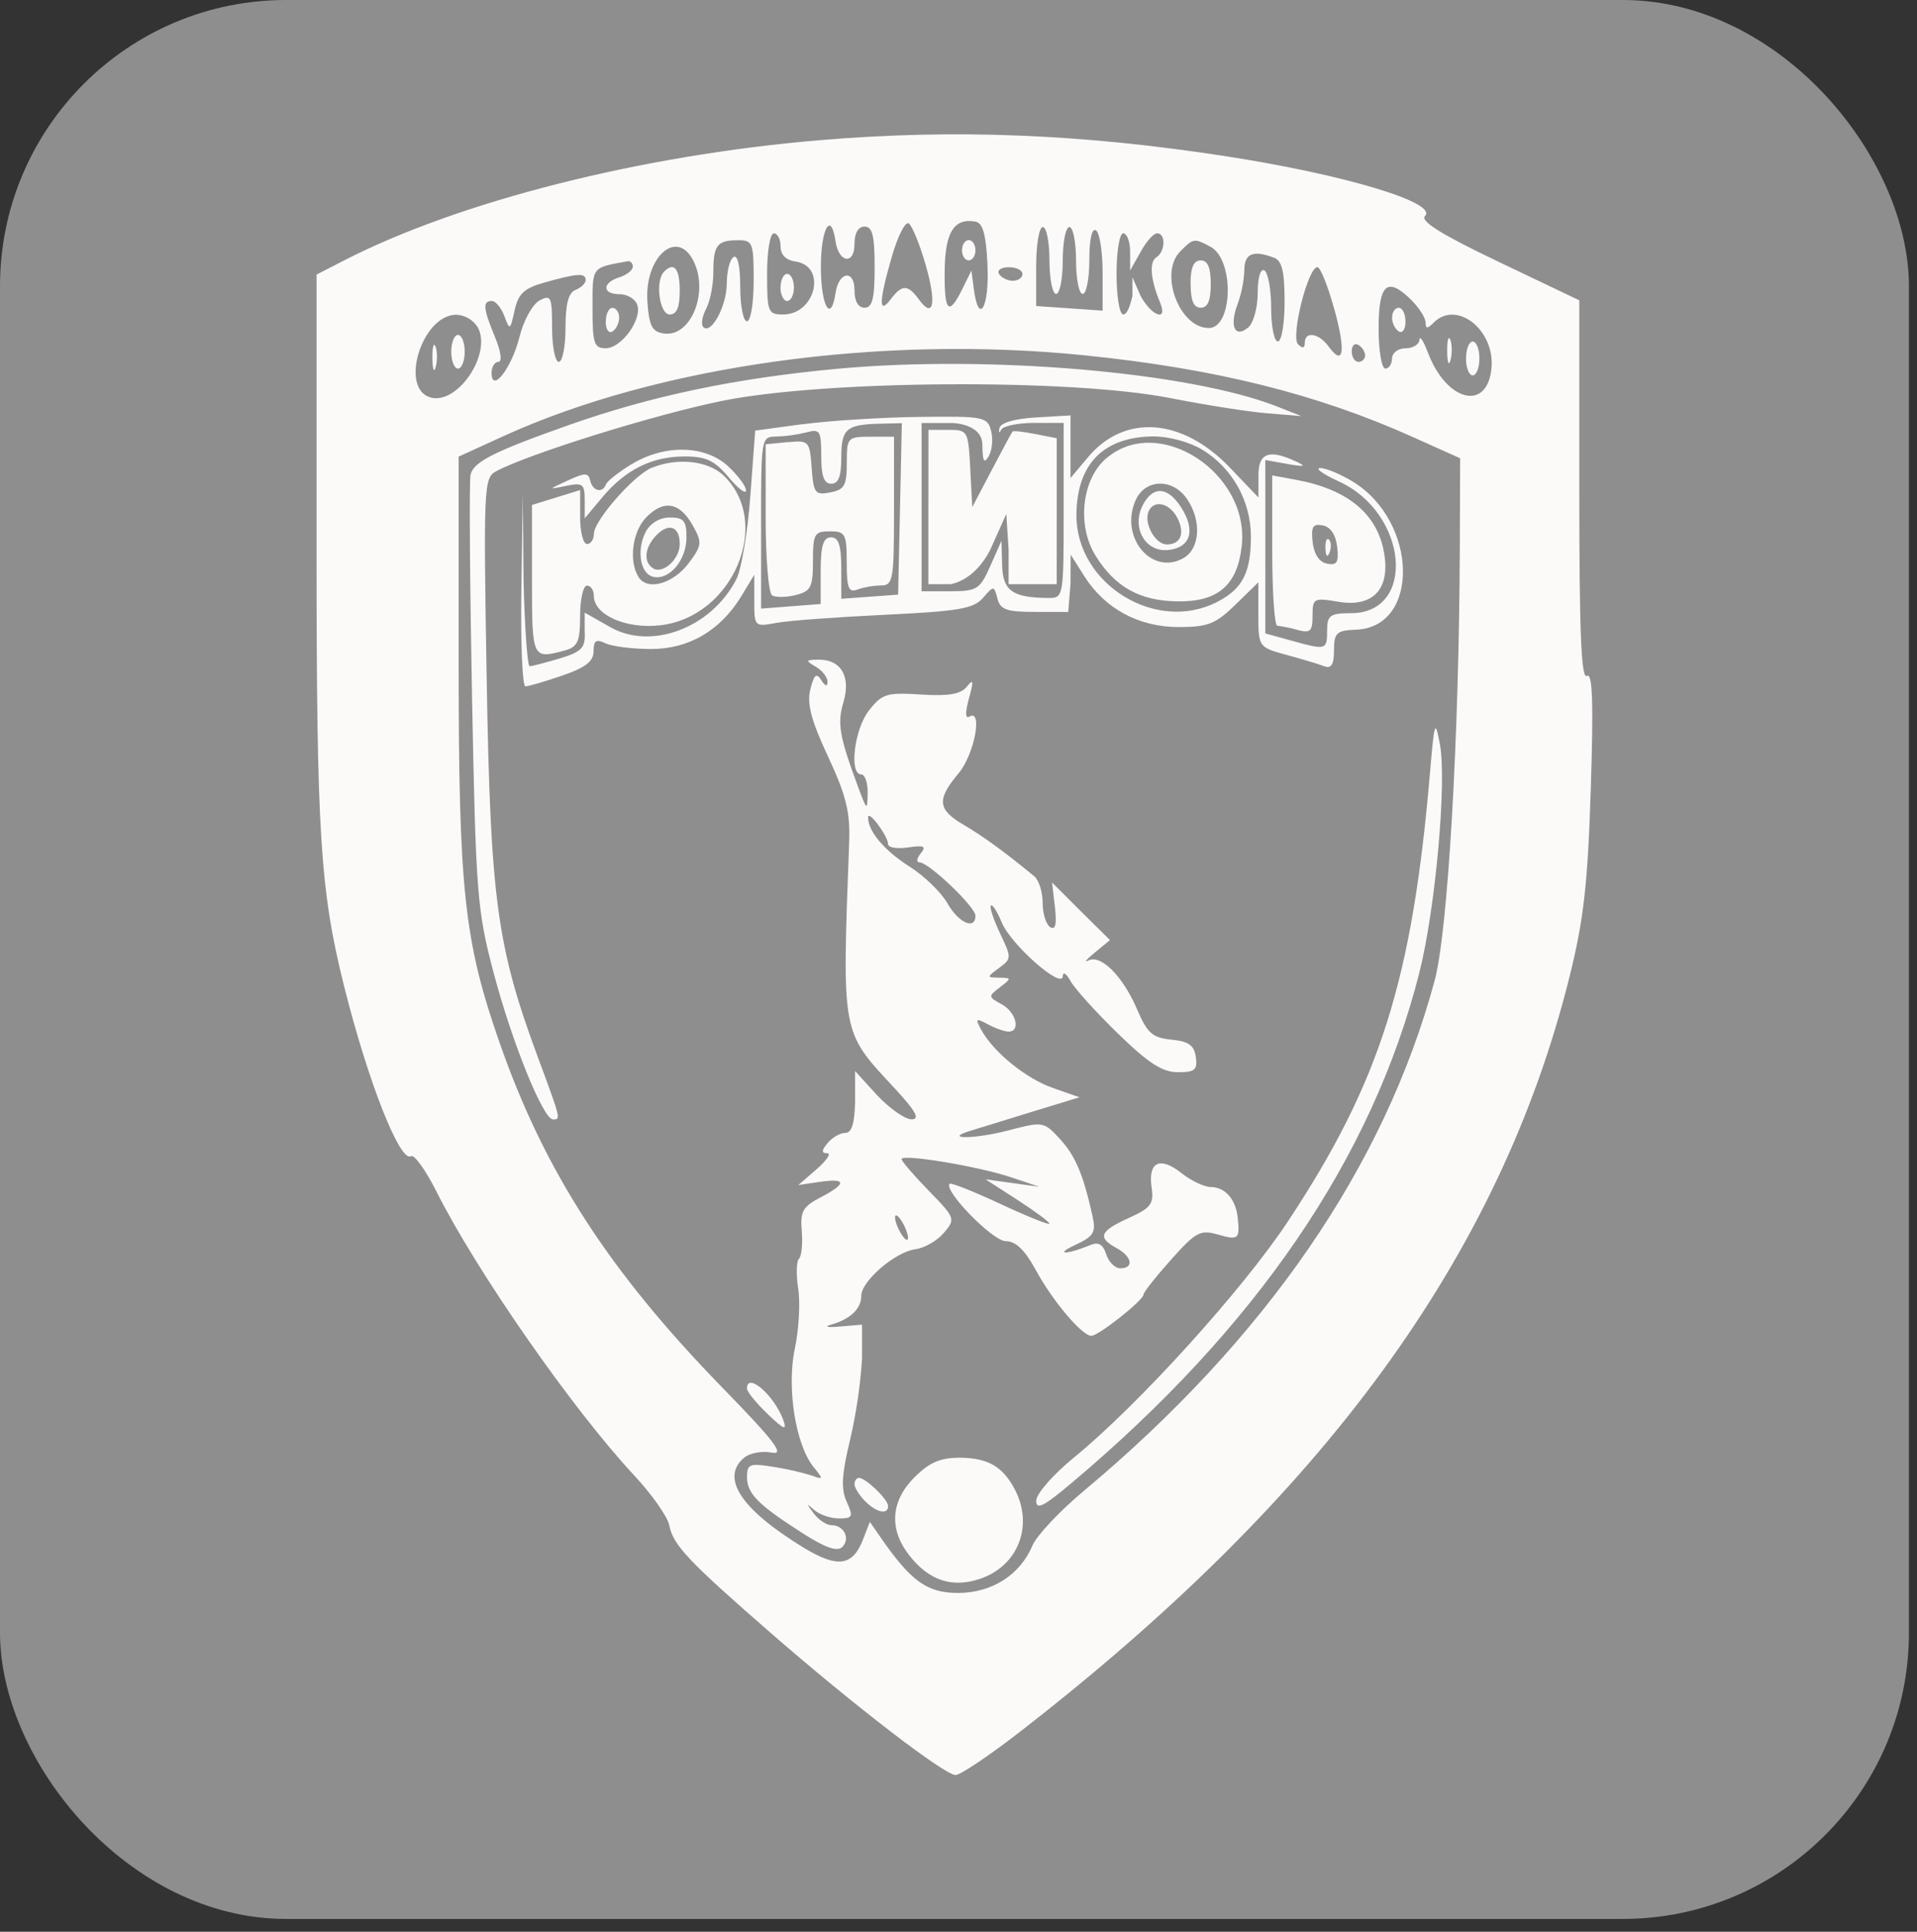
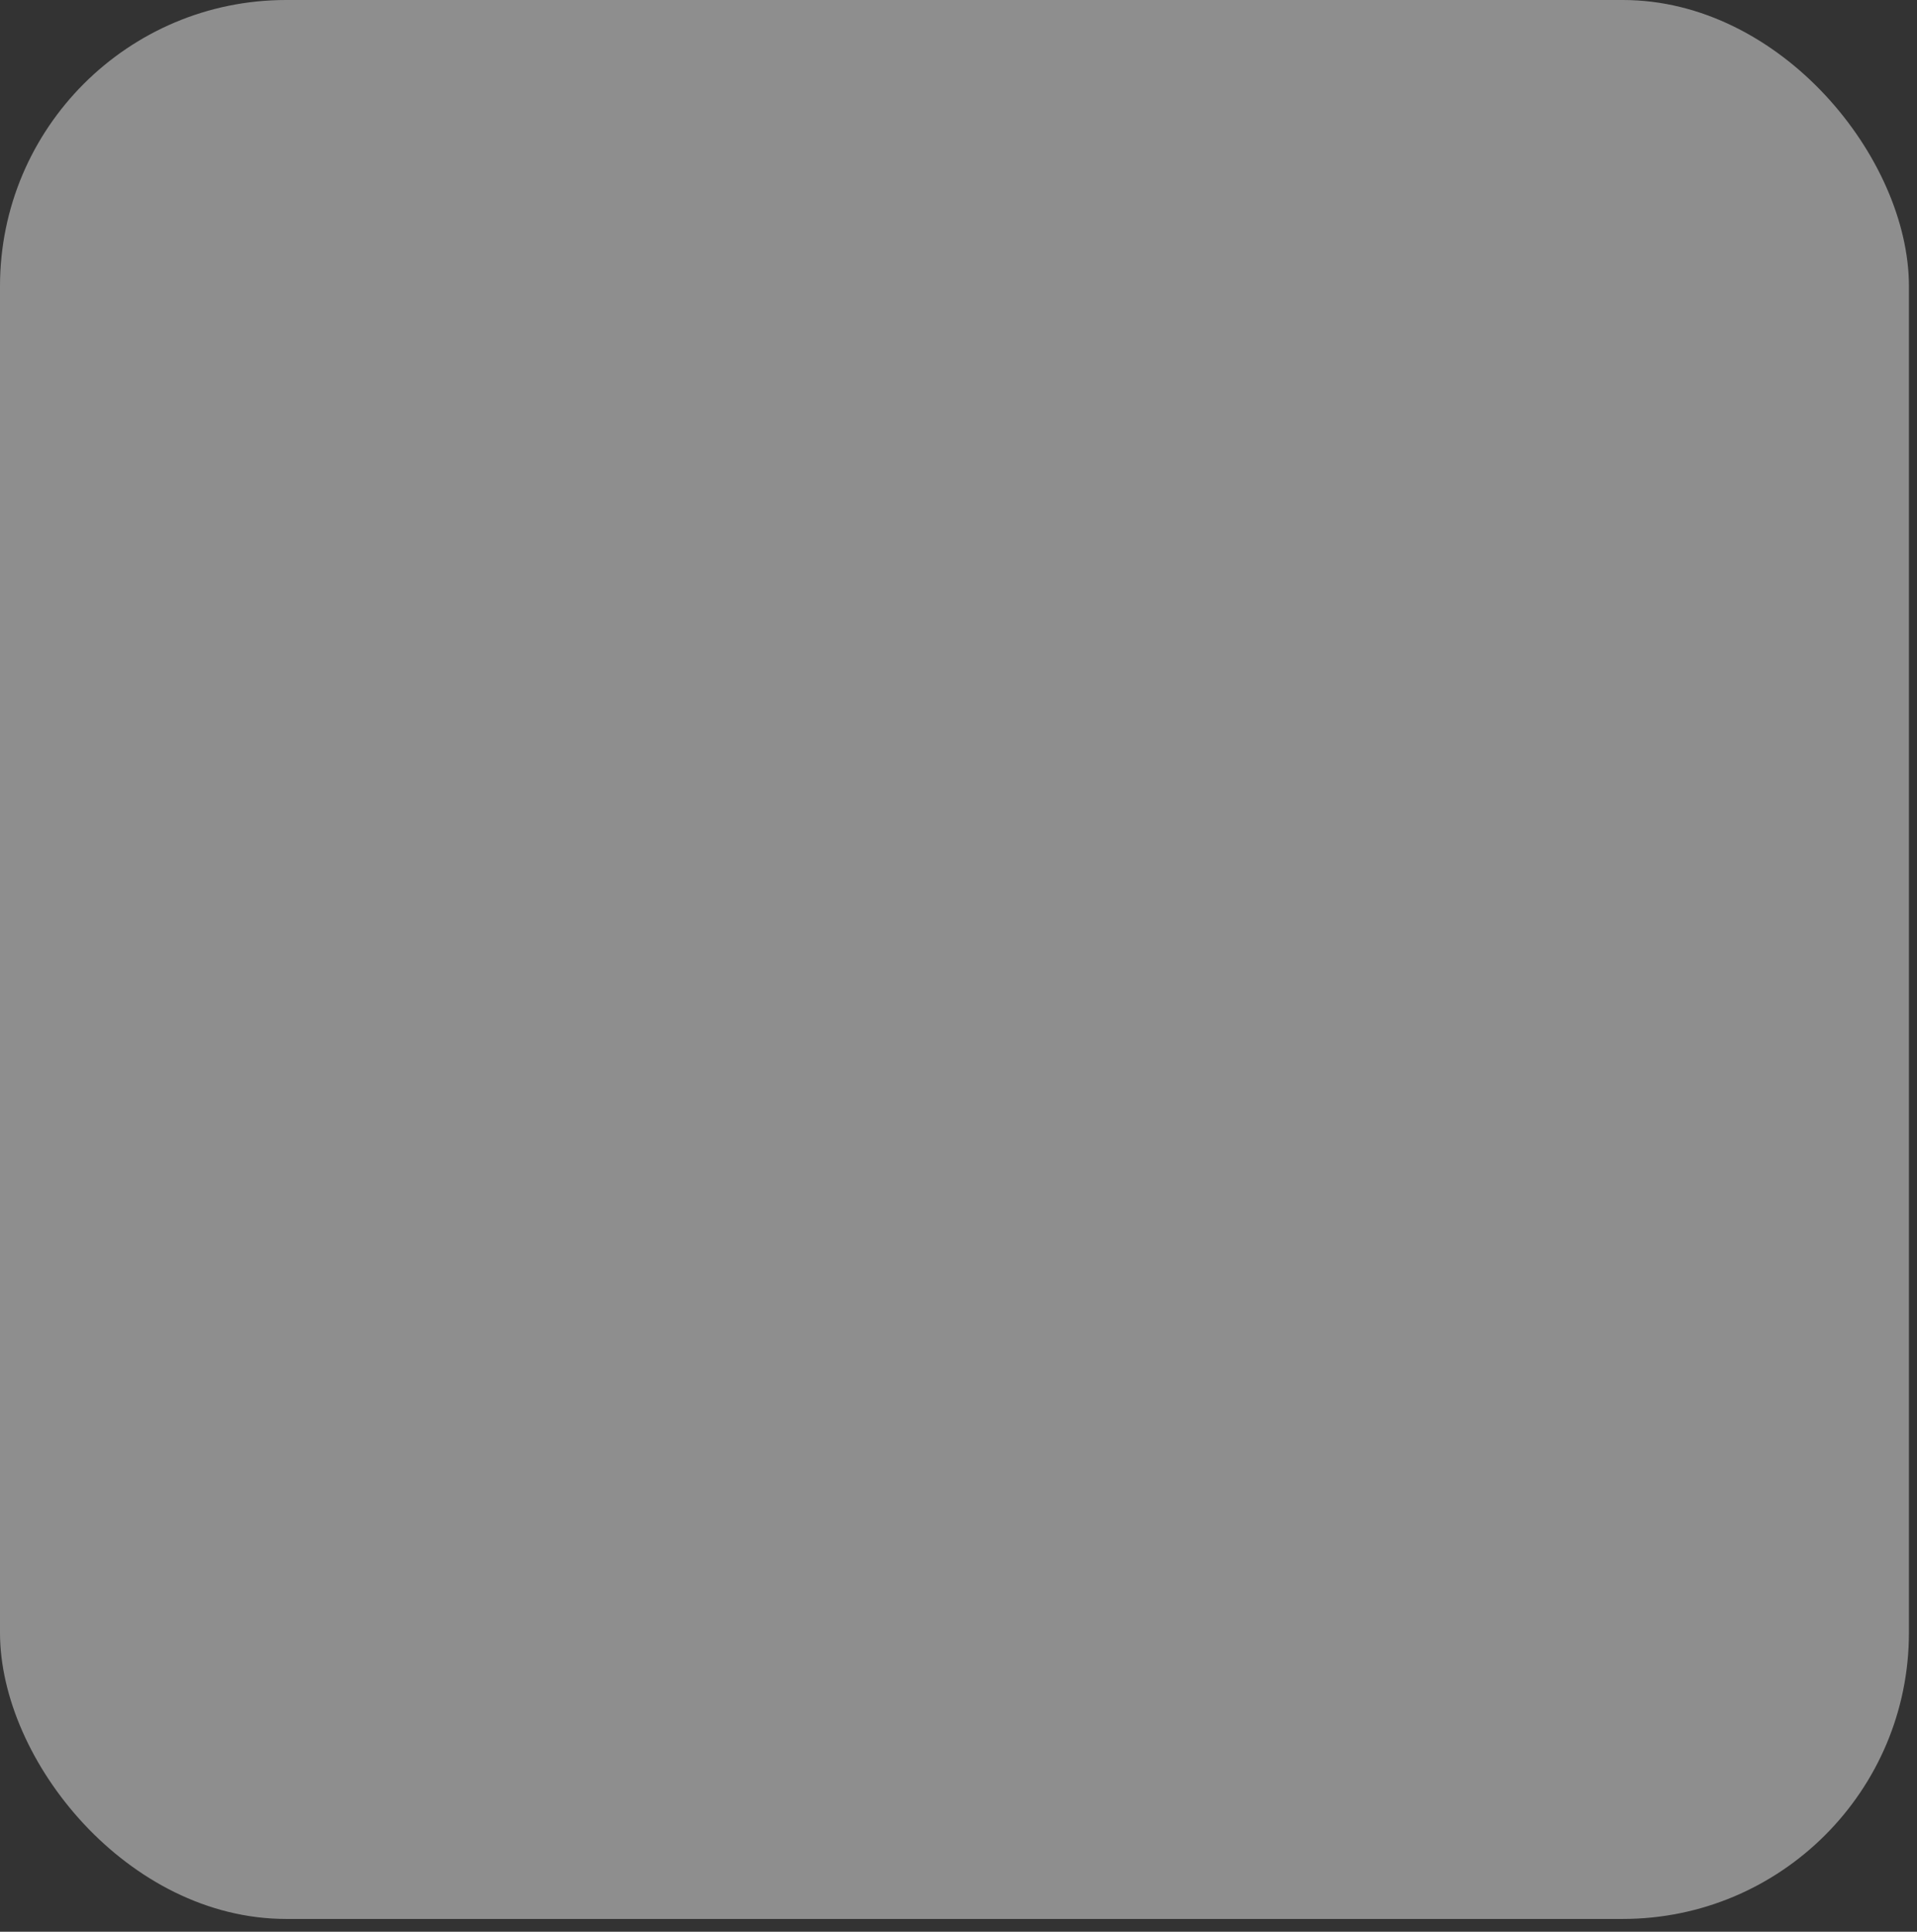
<svg xmlns="http://www.w3.org/2000/svg" width="134" height="135" viewBox="0 0 134 135" fill="none">
  <rect x="0" y="0" width="134" height="135" fill="#333333" stroke="none" />
  <rect width="133.436" height="134.106" rx="20" fill="#8E8E8E" />
  <g clip-path="url(#clip0_1_159)">
-     <path fill-rule="evenodd" clip-rule="evenodd" d="M57.34 9.794C44.853 10.838 32.108 14.06 24.021 18.216L22.128 19.188V38.513C22.128 58.264 22.381 62.249 24.059 68.946C25.73 75.612 27.967 81.277 28.735 80.8C28.957 80.661 29.758 81.78 30.515 83.283C33.331 88.88 40.029 98.495 44.313 103.089C45.558 104.423 46.668 105.997 46.78 106.587C47.044 107.968 48.093 109.084 53.819 114.071C59.698 119.19 66.018 124.048 66.795 124.048C67.115 124.048 69.089 122.735 71.165 121.127C92.615 104.531 104.871 87.714 109.719 68.229C110.703 64.275 110.985 61.771 111.198 55.123C111.391 49.032 111.321 46.99 110.924 47.237C110.526 47.483 110.395 44.111 110.395 34.281V20.989L104.751 18.295C100.746 16.384 99.253 15.451 99.609 15.093C100.527 14.17 93.993 12.206 85.746 10.928C75.618 9.359 66.729 9.004 57.34 9.794ZM64.699 18.495C65.483 21.208 65.257 22.346 64.219 20.912C63.463 19.871 63.048 19.871 62.263 20.912C61.404 22.051 61.431 21.073 62.348 17.907C62.755 16.498 63.28 15.466 63.517 15.612C63.754 15.759 64.284 17.057 64.699 18.493V18.495ZM69.025 18.559C69.164 21.484 68.409 22.79 68.073 20.207L67.903 18.909L67.263 20.207C66.309 22.141 65.997 21.804 66.034 18.891C66.067 16.216 66.691 15.227 68.18 15.486C68.704 15.575 68.927 16.381 69.029 18.558L69.025 18.559ZM58.405 16.861C58.626 18.374 59.73 18.537 59.73 17.054C59.73 16.286 59.99 15.835 60.433 15.835C60.983 15.835 61.138 16.465 61.138 18.67C61.138 20.876 60.978 21.506 60.433 21.506C59.99 21.506 59.73 21.055 59.73 20.285C59.73 18.804 58.626 18.967 58.405 20.48C58.085 22.634 57.38 21.381 57.38 18.67C57.38 15.96 58.09 14.705 58.405 16.861ZM73.358 18.205C73.358 19.494 73.566 20.541 73.823 20.541C74.079 20.541 74.287 19.489 74.287 18.205C74.287 16.921 74.495 15.867 74.752 15.867C75.008 15.867 75.216 16.919 75.216 18.205C75.216 19.491 75.424 20.541 75.681 20.541C75.937 20.541 76.145 19.478 76.145 18.177C76.145 16.727 76.323 15.921 76.61 16.1C76.865 16.261 77.074 17.586 77.074 19.049V21.709L74.752 21.548L72.429 21.387V18.627C72.429 17.098 72.635 15.867 72.893 15.867C73.151 15.867 73.358 16.919 73.358 18.205ZM54.562 17.218C54.562 17.805 54.94 18.185 55.62 18.282C57.813 18.596 57.007 21.978 54.74 21.978C53.688 21.978 53.619 21.817 53.619 19.142C53.619 17.568 53.828 16.307 54.09 16.307C54.351 16.307 54.562 16.717 54.562 17.218ZM78.997 17.605V18.906L79.729 17.605C80.113 16.89 80.634 16.305 80.884 16.305C81.505 16.305 81.461 17.594 80.825 17.987C80.317 18.309 80.422 19.544 81.094 21.15C81.661 22.508 80.498 22.106 79.729 20.678L79.157 19.378V20.678C78.997 21.393 78.779 21.977 78.516 21.977C78.253 21.977 78.047 20.717 78.047 19.141C78.047 17.565 78.255 16.305 78.516 16.305C78.777 16.305 78.997 16.892 78.997 17.605ZM52.683 19.616C52.683 21.19 52.475 22.452 52.214 22.452C51.953 22.452 51.743 21.376 51.743 20.061C51.743 18.587 51.563 17.781 51.273 17.966C51.016 18.127 50.804 18.949 50.804 19.795C50.804 21.377 49.712 23.406 49.16 22.856C48.989 22.686 49.077 22.114 49.356 21.588C49.635 21.063 49.864 19.911 49.864 19.028C49.864 17.128 50.125 16.79 51.587 16.79C52.613 16.779 52.683 16.961 52.683 19.616ZM67.245 17.489C67.245 17.879 67.456 18.198 67.716 18.198C67.975 18.198 68.185 17.876 68.185 17.489C68.185 17.102 67.974 16.779 67.716 16.779C67.458 16.779 67.245 17.098 67.245 17.489ZM84.62 17.247C86.294 18.15 86.188 22.924 84.493 22.924C82.43 22.924 80.998 19.081 82.499 17.571C83.42 16.639 83.482 16.639 84.62 17.247V17.247ZM48.438 18.166C49.596 20.344 48.321 23.58 46.413 23.306C45.582 23.187 45.375 22.794 45.255 21.103C45.035 18.016 47.264 15.959 48.438 18.166V18.166ZM89.051 18.005C89.613 18.222 89.794 18.972 89.794 21.078C89.794 22.62 89.584 23.863 89.325 23.863C89.065 23.863 88.855 22.813 88.855 21.527C88.855 20.241 88.644 19.06 88.384 18.901C88.125 18.741 87.915 19.349 87.915 20.468C87.915 21.493 87.617 22.578 87.252 22.885C86.324 23.662 85.925 22.805 86.502 21.274C86.782 20.502 86.944 19.692 86.983 18.872C86.976 17.716 87.607 17.454 89.051 18.011V18.005ZM44.234 18.638C44.234 18.881 43.813 19.215 43.296 19.379C42.073 19.769 42.083 20.56 43.31 20.56C43.836 20.56 44.387 20.883 44.536 21.274C44.922 22.284 43.451 24.336 42.346 24.336C41.524 24.336 41.417 24.013 41.417 21.534C41.417 18.59 41.316 18.725 43.884 18.255C44.074 18.226 44.234 18.396 44.234 18.638ZM83.226 19.851C83.226 21.007 83.437 21.506 83.931 21.506C84.424 21.506 84.634 21.007 84.634 19.851C84.634 18.696 84.423 18.198 83.931 18.198C83.439 18.198 83.218 18.696 83.218 19.851H83.226ZM46.419 18.986C45.779 19.631 46.099 21.978 46.81 21.978C47.304 21.978 47.515 21.48 47.515 20.325C47.515 18.761 47.118 18.279 46.419 18.986ZM71.474 19.147C71.474 19.408 71.17 19.621 70.796 19.621C70.423 19.621 69.995 19.408 69.835 19.147C69.675 18.886 69.981 18.675 70.513 18.675C71.045 18.675 71.468 18.883 71.468 19.142L71.474 19.147ZM93.26 21.564C94.087 24.555 93.925 25.666 92.876 24.221C92.189 23.275 91.205 23.122 91.205 23.963C91.205 24.342 91.045 24.373 90.733 24.055C90.21 23.53 91.431 18.669 92.086 18.669C92.293 18.67 92.818 19.974 93.254 21.566L93.26 21.564ZM40.939 19.565C40.939 19.797 40.619 20.109 40.234 20.259C39.738 20.451 39.529 21.226 39.529 22.91C39.529 24.218 39.318 25.288 39.06 25.288C38.802 25.288 38.591 24.216 38.591 22.908C38.591 20.728 38.516 20.567 37.71 21.002C37.229 21.261 36.588 22.41 36.311 23.552C35.765 25.733 34.362 27.536 34.362 26.055C34.362 25.633 34.576 25.288 34.842 25.288C35.108 25.288 35.023 24.577 34.608 23.575C33.77 21.559 33.724 21.034 34.382 21.034C34.648 21.034 35.042 21.517 35.259 22.098C35.63 23.109 35.666 23.09 35.968 21.703C36.225 20.53 36.627 20.149 38.029 19.753C40.342 19.099 40.939 19.055 40.939 19.565ZM54.556 20.088C54.556 20.609 54.767 21.034 55.025 21.034C55.283 21.034 55.495 20.609 55.495 20.088C55.495 19.568 55.283 19.142 55.025 19.142C54.767 19.142 54.562 19.568 54.562 20.088H54.556ZM98.714 21.034C99.229 21.553 99.652 22.235 99.652 22.546C99.652 22.987 99.779 22.987 100.216 22.546C101.805 20.949 104.479 23.029 104.26 25.684C104.002 28.783 101.112 28.101 99.806 24.626C99.502 23.82 99.239 23.427 99.218 23.752C99.197 24.078 98.76 24.342 98.244 24.342C97.728 24.342 97.304 24.664 97.304 25.051C97.304 25.438 97.092 25.76 96.835 25.76C96.577 25.76 96.365 24.5 96.365 22.924C96.371 19.788 96.988 19.291 98.72 21.034H98.714ZM42.341 22.484C42.341 23.019 42.552 23.327 42.812 23.166C43.071 23.005 43.281 22.566 43.281 22.199C43.281 21.832 43.07 21.517 42.812 21.517C42.554 21.517 42.347 21.945 42.347 22.479L42.341 22.484ZM97.304 22.193C97.304 22.566 97.515 22.998 97.773 23.159C98.031 23.32 98.244 23.013 98.244 22.478C98.244 21.943 98.033 21.511 97.773 21.511C97.514 21.511 97.31 21.812 97.31 22.188L97.304 22.193ZM33.407 22.893C34.384 24.734 32 28.28 30.118 27.784C27.896 27.199 29.469 22.028 31.88 21.994C32.189 22.006 32.489 22.094 32.756 22.251C33.022 22.408 33.246 22.629 33.407 22.893V22.893ZM31.544 24.579C31.544 25.223 31.755 25.76 32.013 25.76C32.271 25.76 32.483 25.228 32.483 24.579C32.483 23.93 32.271 23.406 32.013 23.406C31.755 23.406 31.544 23.93 31.544 24.579ZM101.16 24.579C101.169 25.359 101.275 25.62 101.394 25.161C101.512 24.701 101.506 24.063 101.376 23.743C101.246 23.422 101.15 23.799 101.16 24.579ZM30.225 25.051C30.235 25.831 30.341 26.093 30.459 25.633C30.578 25.172 30.571 24.535 30.442 24.215C30.312 23.894 30.216 24.271 30.225 25.051ZM95.425 24.843C95.421 24.965 95.369 25.079 95.281 25.163C95.193 25.246 95.076 25.291 94.955 25.288C94.698 25.288 94.486 24.956 94.486 24.552C94.486 24.147 94.698 23.946 94.955 24.107C95.085 24.186 95.195 24.293 95.277 24.42C95.359 24.548 95.412 24.692 95.431 24.843H95.425ZM102.473 25.051C102.473 25.695 102.685 26.234 102.943 26.234C103.201 26.234 103.412 25.702 103.412 25.051C103.412 24.4 103.201 23.87 102.943 23.87C102.685 23.87 102.478 24.402 102.478 25.051H102.473ZM75.817 24.832C84.969 25.763 92.073 27.534 98.8 30.56L102.065 32.026L102.042 38.23C101.993 51.611 101.209 65.108 100.28 68.541C96.778 81.501 88.472 93.577 75.754 104.197C74.074 105.601 72.461 107.317 72.168 108.013C71.304 110.067 69.327 111.324 66.963 111.324C64.816 111.324 63.69 110.518 61.584 107.484L60.803 106.357L60.323 107.592C59.602 109.463 58.532 109.602 56.134 108.134C51.791 105.478 50.341 103.269 52.02 101.867C52.406 101.545 53.266 101.384 53.931 101.515C54.892 101.7 54.199 100.781 50.479 96.96C42.565 88.834 38.046 81.833 34.913 72.848C32.438 65.744 32.06 62.227 32.06 46.262V31.91L35.179 30.486C46.008 25.546 61.569 23.38 75.822 24.832H75.817ZM58.55 25.771C51.418 26.432 45.574 27.655 39.76 29.706C34.522 31.553 33.08 32.284 32.891 33.186C32.793 33.652 32.84 40.627 32.995 48.685C33.261 62.457 33.351 63.617 34.495 67.945C35.776 72.811 37.969 78.23 38.65 78.23C39.212 78.23 39.224 78.278 37.599 73.889C34.727 66.134 34.283 62.855 34.019 47.432C33.791 34.1 33.822 33.393 34.66 32.945C36.925 31.727 45.713 28.986 50.46 28.019C57.635 26.558 74.833 26.448 81.807 27.821C84.261 28.304 87.327 28.788 88.618 28.887L90.966 29.078L89.249 28.401C83.112 25.998 69.09 24.796 58.554 25.771H58.55ZM56.137 29.638L52.789 30.093L52.449 34.662C52.263 37.176 51.825 39.791 51.475 40.476C49.713 43.911 45.458 45.492 42.576 43.781L40.87 42.814V44.142C40.939 45.269 40.67 45.55 39.123 46.017C38.125 46.312 37.186 46.559 37.026 46.559C36.865 46.559 36.676 43.847 36.595 40.532L36.545 34.506L36.443 41.23C36.388 44.936 36.515 47.967 36.726 47.967C36.938 47.967 38.097 47.627 39.302 47.213C40.936 46.65 41.492 46.218 41.492 45.508C41.492 44.765 41.671 44.643 42.31 44.952C42.762 45.169 44.183 45.353 45.471 45.356C48.15 45.368 50.365 44.067 51.836 41.638L52.725 40.163V41.989C52.725 43.792 52.746 43.813 54.248 43.534C55.084 43.373 58.509 43.123 61.856 42.964C67.006 42.719 68.06 42.537 68.711 41.786C69.46 40.917 69.484 40.917 69.72 41.829C69.92 42.606 70.361 42.764 72.347 42.764H74.671L74.832 40.766L74.84 38.758L75.801 40.278C77.252 42.556 79.612 43.822 82.394 43.822C84.431 43.822 84.975 43.607 86.359 42.258L87.961 40.693V42.981C87.961 45.207 87.985 45.237 89.914 45.763C90.987 46.054 92.176 46.407 92.556 46.559C93.057 46.752 93.248 46.446 93.248 45.444C93.248 44.227 93.43 44.056 94.776 44.006C99.271 43.845 99.125 36.459 94.573 33.665C93.711 33.136 92.682 32.708 92.285 32.713C91.888 32.718 92.479 33.14 93.597 33.65C98.422 35.855 99.044 42.854 94.42 42.854C92.979 42.854 92.766 43.007 92.766 44.063C92.766 45.434 92.706 45.452 90.244 44.762L88.448 44.267V32.149L90.01 32.428C91.196 32.639 91.34 32.598 90.611 32.258C88.717 31.375 87.968 31.643 87.968 33.201V34.77L85.973 32.684C82.638 29.194 78.595 28.902 76.041 31.967L74.832 33.407V29.031L72.406 29.174C70.909 29.263 69.934 29.548 69.861 29.92C69.795 30.252 69.848 30.305 69.979 30.038C70.111 29.77 71.15 29.555 72.291 29.555H74.351V35.677C74.351 41.71 74.337 41.8 73.287 41.789C70.78 41.775 70.096 41.291 70.05 39.506L70.003 37.796L69.225 39.551C68.498 41.188 68.299 41.314 66.433 41.323H64.419V29.561H66.542C66.542 29.561 68.655 29.58 68.669 31.085C68.68 32.249 68.787 32.44 69.116 31.876C69.355 31.467 69.428 30.67 69.276 30.104C69.023 29.128 68.767 29.079 64.248 29.137C61.636 29.168 57.986 29.398 56.142 29.645L56.137 29.638ZM62.91 35.563L62.779 41.557L60.794 41.702L58.807 41.847V39.752C58.807 38.117 58.621 37.55 58.087 37.55C57.551 37.55 57.366 38.135 57.366 39.918V42.211L55.283 42.372L53.2 42.533V36.514C53.2 30.608 53.217 30.517 54.251 30.508C54.961 30.487 55.666 30.39 56.355 30.22C57.316 29.959 57.406 30.093 57.406 31.872C57.406 33.278 57.598 33.805 58.106 33.805C58.614 33.805 58.807 33.286 58.807 31.963C58.807 29.969 59.152 29.667 61.508 29.611L63.04 29.574L62.91 35.563ZM64.895 35.429V40.827H66.439C66.439 40.827 68.108 40.637 69.228 38.399L70.341 35.917L70.502 38.399V40.827H73.866V30.625L72.379 30.334C71.557 30.173 70.84 30.091 70.777 30.157C70.715 30.223 70.063 31.446 69.318 32.859L67.963 35.437L67.82 32.739C67.682 30.094 67.65 30.04 66.285 30.04H64.9L64.895 35.429ZM55.056 30.898L53.521 31.047V36.188C53.521 39.016 53.723 41.456 53.971 41.609C54.219 41.762 54.963 41.752 55.624 41.586C56.683 41.319 56.826 41.038 56.826 39.208C56.826 37.308 56.927 37.132 58.006 37.132C59.086 37.132 59.187 37.302 59.187 39.309C59.187 41.101 59.318 41.436 59.934 41.201C60.467 41.021 61.024 40.924 61.587 40.913C62.425 40.913 62.492 40.524 62.492 35.715V30.521H60.843C59.242 30.521 59.192 30.573 59.192 32.357C59.192 33.929 59.032 34.224 58.034 34.413C56.975 34.617 56.864 34.472 56.736 32.697C56.598 30.818 56.547 30.761 55.06 30.905L55.056 30.898ZM84.04 31.424C85.075 32.056 85.931 32.946 86.526 34.007C87.121 35.068 87.436 36.265 87.439 37.484C87.439 40.013 86.865 41.138 85.102 42.056C80.815 44.287 75.202 40.818 75.243 35.966C75.274 32.421 77.134 30.528 80.629 30.499C81.706 30.496 83.17 30.895 84.044 31.43L84.04 31.424ZM77.321 32.033C75.61 33.514 75.264 36.725 76.587 38.845C77.954 41.035 79.67 41.989 82.305 42.028C85.111 42.069 86.47 40.922 86.79 38.231C87.428 33.082 80.988 28.868 77.326 32.039L77.321 32.033ZM44.161 32.431C43.256 32.982 42.445 33.618 42.36 33.847C42.117 34.492 41.428 34.33 41.258 33.594C41.128 33.024 40.902 33.02 39.698 33.575C38.296 34.219 38.296 34.219 39.581 33.955C40.734 33.715 40.872 33.821 40.872 34.956V36.225L42.102 34.754C43.722 32.821 45.572 31.899 47.853 31.899C49.354 31.899 49.949 32.181 50.931 33.349C51.599 34.155 52.147 34.564 52.147 34.271C52.147 33.977 51.586 33.235 50.902 32.59C49.303 31.101 46.459 31.037 44.159 32.437L44.161 32.431ZM45.572 32.682C44.308 33.198 41.513 36.388 41.513 37.313C41.513 37.703 41.296 38.022 41.032 38.022C40.768 38.022 40.551 37.171 40.551 36.133V34.25L38.87 34.769L37.186 35.289V40.527C37.186 46.04 37.2 46.072 39.469 45.461C40.382 45.215 40.55 44.839 40.55 43.044C40.55 41.879 40.766 40.925 41.031 40.925C41.295 40.925 41.511 41.248 41.511 41.639C41.511 42.975 43.754 43.971 46.145 43.7C51.256 43.12 54.04 36.477 50.546 33.201C49.463 32.191 47.336 31.97 45.57 32.688L45.572 32.682ZM88.929 38.471C88.929 41.359 89.089 43.726 89.281 43.729C89.758 43.789 90.229 43.887 90.691 44.021C91.596 44.266 91.748 44.122 91.748 43.028C91.748 41.81 91.832 41.763 93.531 42.052C95.949 42.463 97.165 41.206 96.762 38.712C96.32 35.964 94.273 34.227 90.675 33.547L88.93 33.225L88.929 38.471ZM82.955 34.846C84.019 36.372 83.891 38.378 82.689 39.026C80.447 40.231 78.236 37.489 79.389 34.941C80.06 33.462 81.956 33.41 82.955 34.846ZM79.897 35.273C79.053 36.862 80.057 38.624 81.691 38.434C83.25 38.252 83.593 37.041 82.54 35.426C81.613 34.002 80.599 33.944 79.897 35.275V35.273ZM48.43 36.731C49.085 37.907 49.071 38.107 48.164 39.327C47.081 40.792 45.257 41.314 44.64 40.336C43.928 39.208 44.204 37.128 45.196 36.129C46.419 34.899 47.52 35.104 48.43 36.733V36.731ZM82.282 36.167C82.856 37.244 82.548 38.049 81.561 38.049C80.78 38.049 79.968 36.643 80.267 35.803C80.589 34.899 81.72 35.102 82.282 36.169V36.167ZM45.154 37.134C44.462 38.436 44.752 40.139 45.697 40.32C46.818 40.535 47.985 39.13 47.985 37.55C47.985 36.393 47.794 36.164 46.828 36.164C46.489 36.164 46.157 36.253 45.863 36.423C45.57 36.592 45.325 36.836 45.154 37.129V37.134ZM47.515 38.025C47.515 39.068 46.336 40.144 45.657 39.722C44.944 39.279 45.056 38.235 45.91 37.376C46.764 36.517 47.515 36.797 47.515 38.02V38.025ZM93.47 38.218C93.594 39.3 93.458 39.525 92.766 39.393C92.224 39.29 91.852 38.734 91.755 37.891C91.633 36.812 91.767 36.586 92.46 36.718C93.001 36.817 93.374 37.371 93.47 38.214V38.218ZM92.65 38.331C92.673 38.882 92.783 38.993 92.934 38.616C93.07 38.275 93.052 37.867 92.897 37.711C92.742 37.555 92.629 37.828 92.65 38.326V38.331ZM57.028 46.597C57.481 46.861 57.846 47.334 57.843 47.646C57.843 48.005 57.683 47.968 57.406 47.529C57.069 46.995 56.903 47.139 56.643 48.173C56.393 49.178 56.698 50.337 57.883 52.876C59.147 55.587 59.435 56.755 59.358 58.846C58.855 72.329 58.803 72.038 62.441 75.952C64.01 77.64 64.342 78.227 63.722 78.227C63.264 78.227 62.179 77.466 61.308 76.538L59.773 74.853V77.013C59.73 78.534 59.538 79.174 59.081 79.174C58.726 79.174 58.171 79.496 57.851 79.883C57.417 80.41 57.409 80.592 57.819 80.592C58.123 80.592 57.793 81.093 57.087 81.706L55.805 82.817L57.3 82.597C59.185 82.318 59.205 82.717 57.35 83.683C56.113 84.327 55.927 84.662 56.044 86.033C56.119 86.913 56.031 87.783 55.849 87.967C55.666 88.151 55.644 89.095 55.796 90.062C55.948 91.028 55.845 92.907 55.562 94.235C54.977 96.974 55.611 100.985 56.877 102.533C57.564 103.374 57.555 103.418 56.755 103.123C55.871 102.854 54.968 102.649 54.054 102.51C52.401 102.243 52.217 102.315 52.217 103.219C52.217 104.381 52.976 105.153 56.123 107.162C57.7 108.171 58.525 108.451 58.876 108.113C59.461 107.525 58.996 106.589 58.118 106.589C57.777 106.589 57.218 106.216 56.877 105.762C56.347 105.058 56.353 105.022 56.912 105.525C57.276 105.847 58.053 106.116 58.642 106.116C59.603 106.116 59.661 106.004 59.185 104.952C58.775 104.049 58.831 103.066 59.432 100.578C59.857 98.735 60.133 96.86 60.257 94.971V92.574L58.676 92.709C57.837 92.783 57.572 92.723 58.088 92.575C59.438 92.192 60.203 91.465 60.203 90.566C60.203 89.527 62.578 87.484 64.002 87.3C64.626 87.219 65.515 86.705 65.978 86.157C66.803 85.191 66.779 85.12 64.92 83.214C63.876 82.142 63.02 81.148 63.02 81.005C63.02 80.618 68.398 81.509 70.673 82.274L72.651 82.938L70.772 82.679L68.893 82.419L71.125 83.858C72.352 84.651 73.356 85.397 73.356 85.516C73.356 85.635 71.823 85.02 69.951 84.147C68.078 83.273 66.471 82.635 66.381 82.727C65.926 83.185 69.393 86.737 70.295 86.737C70.997 86.737 71.636 87.348 72.397 88.747C73.581 90.924 75.634 93.355 76.288 93.355C76.786 93.355 79.932 90.867 79.932 90.472C79.932 90.311 80.797 89.221 81.855 88.036C83.591 86.085 83.905 85.924 85.14 86.278C86.582 86.692 86.675 86.601 86.515 85.083C86.38 83.808 85.626 82.956 84.632 82.956C84.182 82.956 83.26 82.517 82.58 81.979C81.079 80.792 80.242 81.195 80.498 82.98C80.666 84.137 80.461 84.414 78.896 85.123C76.869 86.041 76.69 86.481 78.042 87.218C79.131 87.806 79.288 88.636 78.308 88.636C77.938 88.636 77.497 88.196 77.326 87.658C77.111 86.973 76.783 86.775 76.238 87.002C74.59 87.687 73.657 87.706 75.117 87.024C76.461 86.399 76.621 86.14 76.368 84.989C75.727 82.089 75.173 80.774 74.085 79.593C72.964 78.373 72.911 78.365 70.45 79.008C68.225 79.588 65.934 79.637 67.706 79.065C68.094 78.941 69.995 78.354 71.934 77.761L75.458 76.683L73.593 76.031C71.7 75.368 69.415 73.507 68.571 71.938C68.161 71.179 68.219 71.132 69.052 71.583C69.571 71.864 70.221 72.093 70.494 72.093C71.371 72.093 71.03 70.728 70.013 70.18C69.071 69.674 69.068 69.629 69.894 68.997C70.721 68.366 70.723 68.34 69.845 68.325C68.967 68.311 68.946 68.301 69.835 67.647C70.724 66.993 70.712 66.927 69.904 65.23C69.446 64.263 69.158 63.385 69.263 63.279C69.369 63.172 69.712 63.709 70.024 64.469C70.665 66.023 74.271 69.191 74.293 68.219C74.293 67.882 74.54 68.032 74.824 68.552C75.107 69.073 76.594 70.721 78.13 72.215C80.267 74.295 81.252 74.933 82.33 74.933C83.524 74.933 83.716 74.772 83.59 73.87C83.474 73.05 83.083 72.771 81.882 72.656C80.559 72.528 80.198 72.21 79.479 70.528C78.483 68.208 76.943 66.672 76.072 67.128C75.734 67.307 75.935 67.057 76.522 66.574L77.589 65.696L75.559 63.691L73.54 61.674L73.741 63.398C73.879 64.595 73.779 65.022 73.411 64.793C73.121 64.613 72.882 63.848 72.882 63.093C72.882 62.339 72.619 61.505 72.296 61.239C70.272 59.57 68.699 58.424 67.363 57.644C65.529 56.574 65.462 55.888 67.011 54.036C68.121 52.709 68.722 49.478 67.745 50.086C67.474 50.247 67.468 49.763 67.73 48.813C68.073 47.569 68.051 47.408 67.583 47.986C67.16 48.516 66.32 48.66 64.379 48.537C61.976 48.384 61.656 48.482 60.739 49.655C59.712 50.967 59.336 54.122 60.204 54.122C60.462 54.122 60.662 54.707 60.65 55.422C60.626 56.671 60.602 56.658 60.009 55.068C58.665 51.452 58.511 50.571 58.96 49.059C59.488 47.276 58.78 46.078 57.209 46.101C56.3 46.114 56.284 46.16 57.028 46.597ZM99.968 53.885C98.73 68.483 96.479 75.607 90.023 85.365C86.859 90.145 79.564 98.192 75.066 101.864C73.632 103.034 72.448 104.383 72.435 104.861C72.418 105.549 72.929 105.301 74.856 103.68C87.832 92.778 95.921 80.924 99.205 68.008C100.338 63.553 101.144 54.608 100.647 51.995C100.317 50.25 100.264 50.398 99.968 53.885ZM62.079 58.993C62.079 59.233 62.706 59.336 63.475 59.222C64.597 59.06 64.771 59.141 64.358 59.642C64.075 59.985 64.038 60.267 64.278 60.267C64.919 60.267 68.185 63.38 68.185 63.994C68.185 65.019 67 64.497 66.228 63.131C65.798 62.37 64.592 61.197 63.547 60.541C61.797 59.429 60.648 58.05 60.683 57.108C60.704 56.584 62.079 58.443 62.079 58.993V58.993ZM63.472 86.501C63.472 86.762 63.269 86.662 63.017 86.265C62.766 85.869 62.562 85.344 62.562 85.083C62.562 84.822 62.767 84.93 63.017 85.32C63.267 85.71 63.472 86.246 63.472 86.501V86.501ZM52.214 97.042C52.214 97.253 52.855 98.05 53.656 98.814C54.791 99.908 55.024 100.002 54.759 99.257C54.135 97.525 52.214 95.846 52.214 97.042ZM63.921 103.239C62.26 104.911 62.127 106.862 63.549 108.683C64.93 110.456 66.538 110.991 68.486 110.343C71.17 109.452 72.273 106.616 70.928 104.072C70.085 102.48 69.053 101.888 67.093 101.872C65.72 101.876 64.97 102.198 63.921 103.245V103.239ZM59.73 103.722C59.73 103.964 60.062 104.496 60.467 104.905C61.268 105.71 62.079 105.883 62.079 105.248C62.079 104.79 60.518 103.284 60.044 103.284C59.871 103.282 59.73 103.487 59.73 103.72V103.722Z" fill="#FCF9F9" />
-   </g>
+     </g>
  <defs>
    <clipPath id="clip0_1_159">
      <rect width="89.181" height="114.661" fill="white" transform="translate(22.128 9.387)" />
    </clipPath>
  </defs>
</svg>